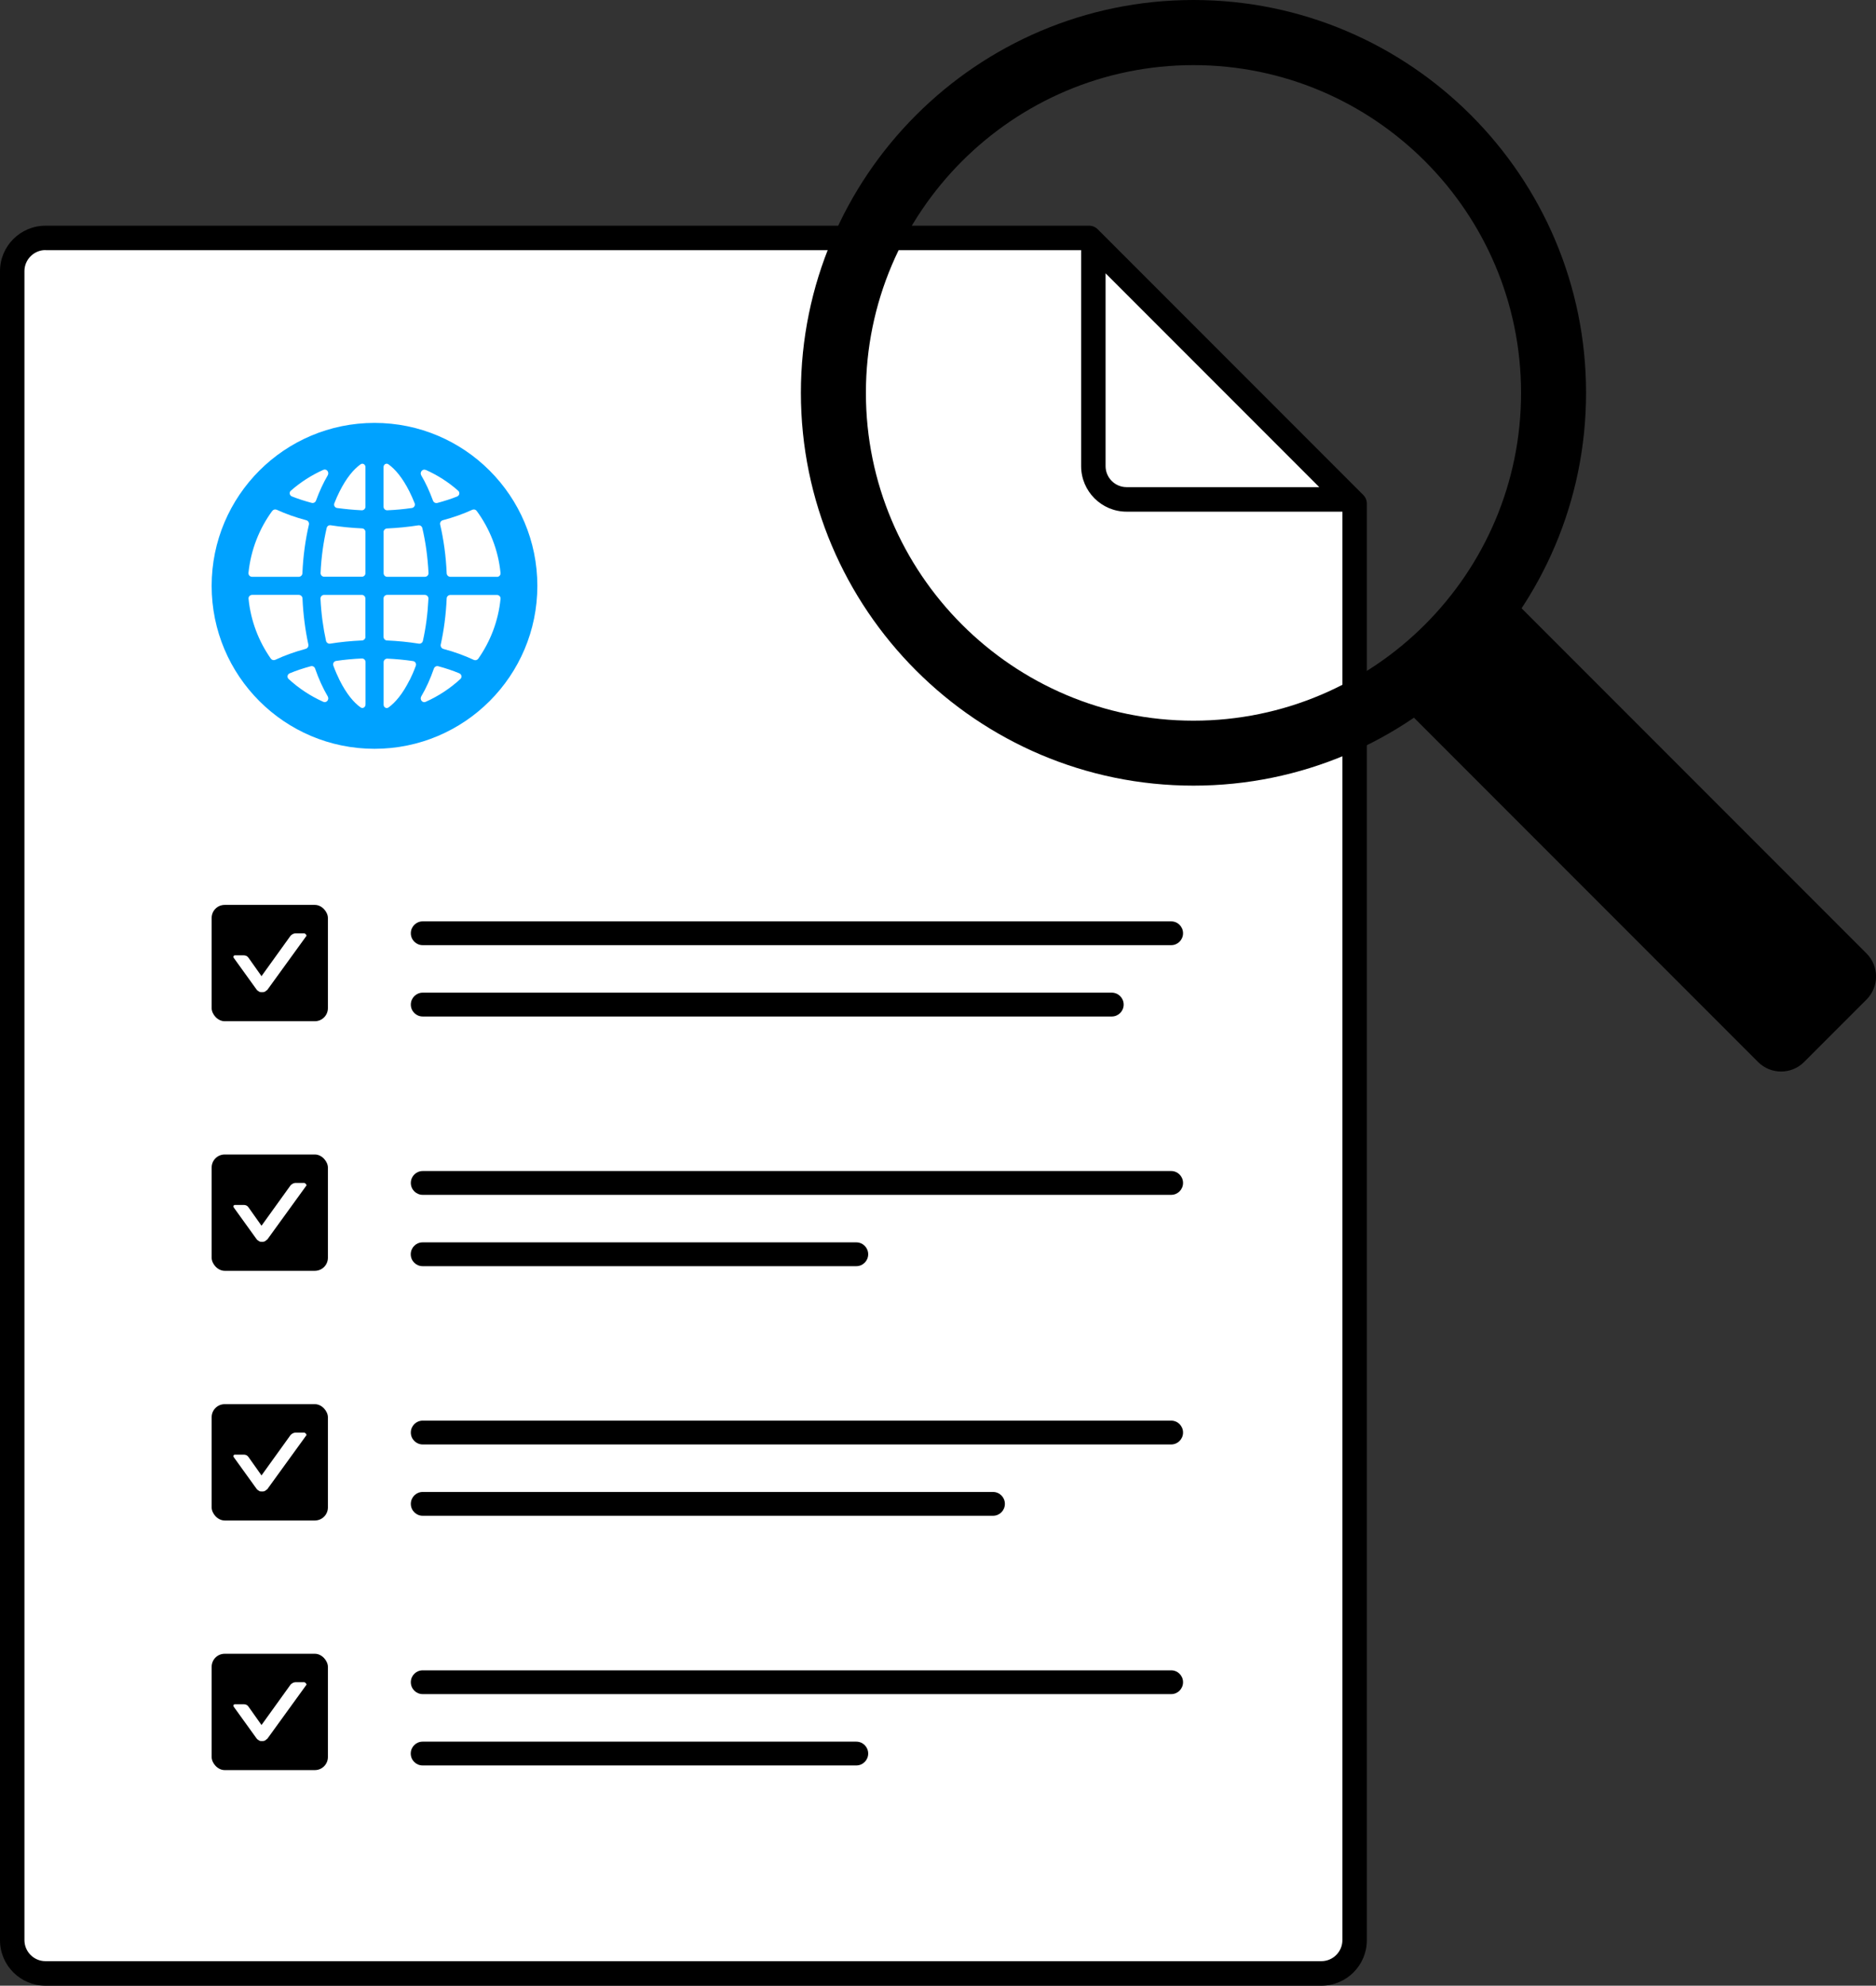
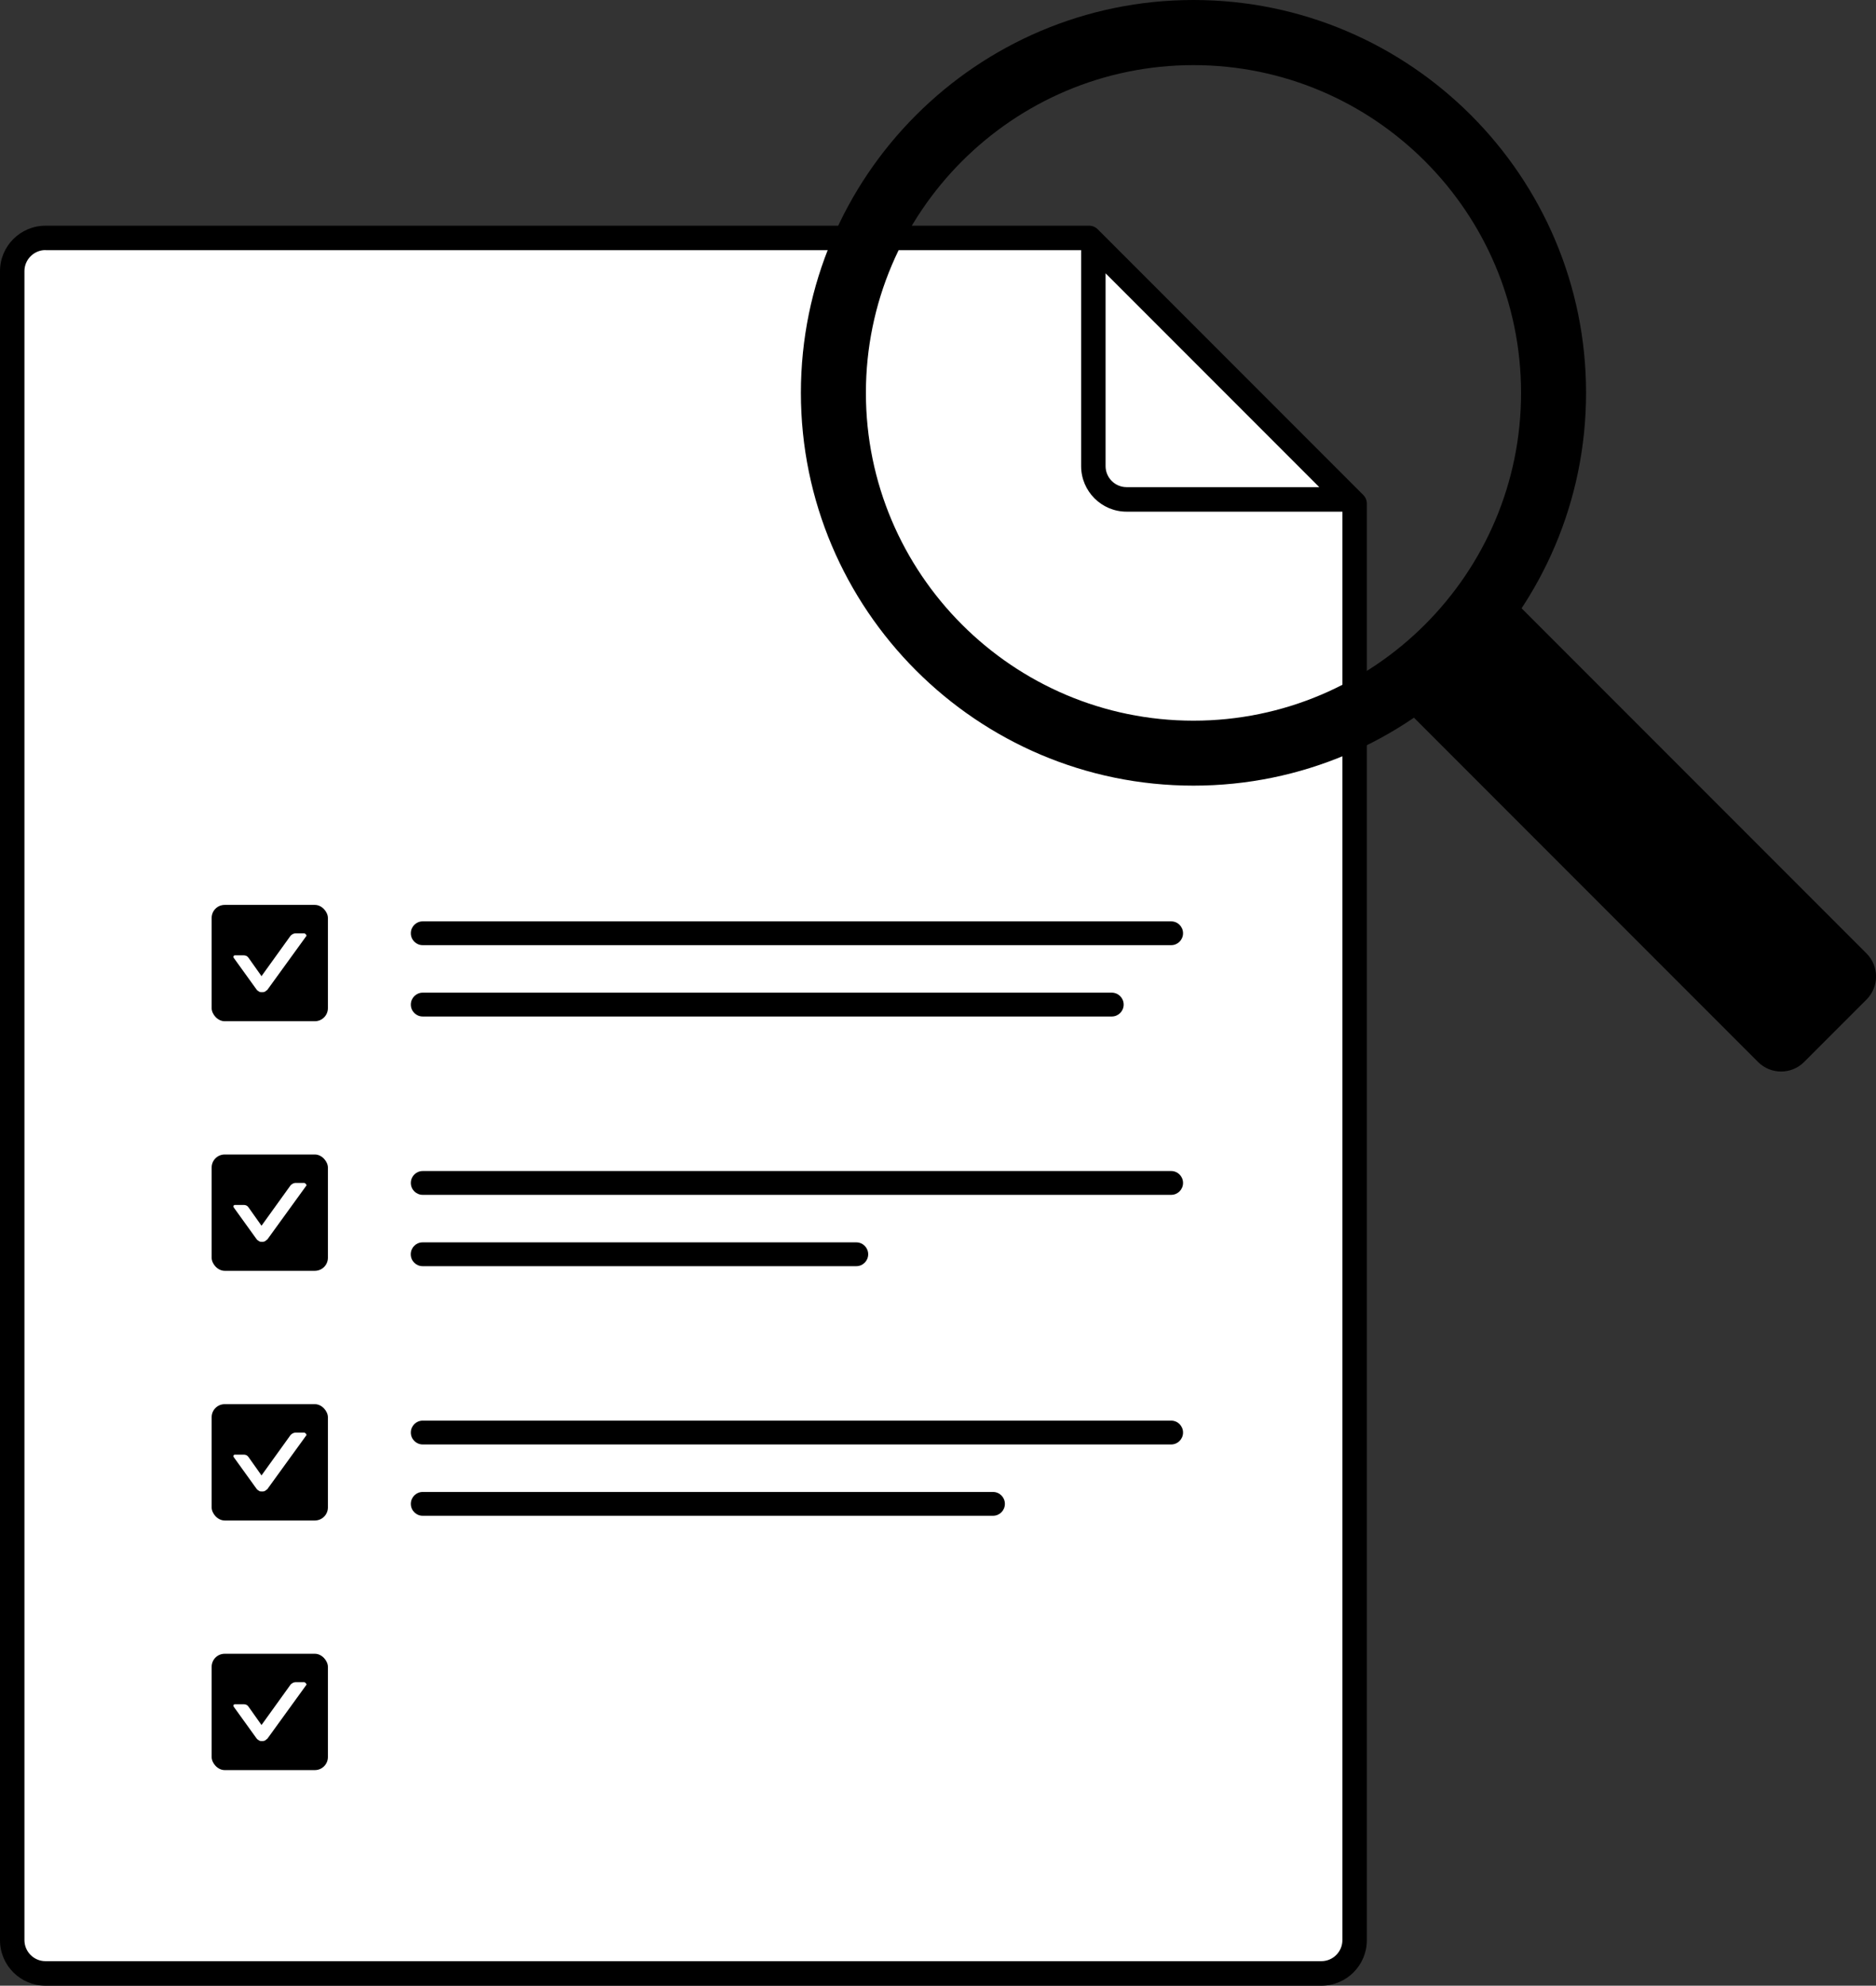
<svg xmlns="http://www.w3.org/2000/svg" id="Layer_2" viewBox="0 0 230.28 243.6">
  <rect x="0" y="0" width="230.28" height="243.6" fill="#333333" stroke="none" />
  <defs>
    <style>
      .cls-1 {
        fill: #00a2ff;
      }

      .cls-2 {
        fill: #fff;
      }
    </style>
  </defs>
  <g id="Layer_1-2" data-name="Layer_1">
    <g>
      <g>
        <path class="cls-2" d="M162.21,242.1H5.58c-2.26,0-4.08-1.83-4.08-4.08V33.27c0-2.26,1.83-4.08,4.08-4.08h128.11l32.59,32.59v176.24c0,2.26-1.83,4.08-4.08,4.08Z" />
        <path d="M162.21,243.6H5.58c-3.08,0-5.58-2.5-5.58-5.58V33.27c0-3.08,2.5-5.58,5.58-5.58h128.11c.4,0,.78.16,1.06.44l32.59,32.59c.28.28.44.66.44,1.06v176.24c0,3.08-2.5,5.58-5.58,5.58ZM5.58,30.68c-1.42,0-2.58,1.16-2.58,2.58v204.75c0,1.42,1.16,2.58,2.58,2.58h156.62c1.42,0,2.58-1.16,2.58-2.58V62.4l-31.71-31.71H5.58Z" />
      </g>
      <rect x="25.98" y="111.01" width="14.27" height="14.27" rx="1.6" ry="1.6" />
      <rect x="25.98" y="202.88" width="14.27" height="14.27" rx="1.6" ry="1.6" />
      <rect x="25.98" y="172.26" width="14.27" height="14.27" rx="1.6" ry="1.6" />
      <rect x="25.98" y="141.63" width="14.27" height="14.27" rx="1.6" ry="1.6" />
      <path d="M165.56,62.77h-27.27c-3.08,0-5.58-2.51-5.58-5.58v-27.27c0-.61.37-1.15.93-1.39.56-.23,1.21-.1,1.63.33l31.35,31.35c.43.43.56,1.07.33,1.63s-.78.93-1.39.93ZM135.71,33.53v23.65c0,1.43,1.16,2.58,2.58,2.58h23.65l-26.23-26.23Z" />
      <path d="M143.76,115.95H51.89c-.81,0-1.46-.65-1.46-1.46s.65-1.46,1.46-1.46h91.87c.81,0,1.46.65,1.46,1.46s-.65,1.46-1.46,1.46Z" />
      <path d="M136.47,124.7H51.89c-.81,0-1.46-.65-1.46-1.46s.65-1.46,1.46-1.46h84.58c.81,0,1.46.65,1.46,1.46s-.65,1.46-1.46,1.46Z" />
      <path d="M143.76,146.58H51.89c-.81,0-1.46-.65-1.46-1.46s.65-1.46,1.46-1.46h91.87c.81,0,1.46.65,1.46,1.46s-.65,1.46-1.46,1.46Z" />
      <path d="M105.11,155.33h-53.23c-.81,0-1.46-.65-1.46-1.46s.65-1.46,1.46-1.46h53.23c.81,0,1.46.65,1.46,1.46s-.65,1.46-1.46,1.46Z" />
      <path d="M143.76,177.2H51.89c-.81,0-1.46-.65-1.46-1.46s.65-1.46,1.46-1.46h91.87c.81,0,1.46.65,1.46,1.46s-.65,1.46-1.46,1.46Z" />
      <path d="M121.89,185.95H51.89c-.81,0-1.46-.65-1.46-1.46s.65-1.46,1.46-1.46h70c.81,0,1.46.65,1.46,1.46s-.65,1.46-1.46,1.46Z" />
-       <path d="M143.76,207.83H51.89c-.81,0-1.46-.65-1.46-1.46s.65-1.46,1.46-1.46h91.87c.81,0,1.46.65,1.46,1.46s-.65,1.46-1.46,1.46Z" />
-       <path d="M105.11,216.58h-53.23c-.81,0-1.46-.65-1.46-1.46s.65-1.46,1.46-1.46h53.23c.81,0,1.46.65,1.46,1.46s-.65,1.46-1.46,1.46Z" />
      <path class="cls-2" d="M37.34,114.5h-1.09c-.22,0-.44.15-.58.29l-3.57,4.96-1.6-2.26c-.15-.22-.36-.29-.58-.29h-1.09c-.15,0-.22.15-.15.29l2.84,3.94c.07.07.15.15.29.22.07.07.22.07.36.07s.22,0,.36-.07c.07-.07.22-.15.29-.22l4.81-6.64c0-.07-.15-.29-.29-.29Z" />
      <path class="cls-2" d="M37.34,145.12h-1.09c-.22,0-.44.15-.58.29l-3.57,4.96-1.6-2.26c-.15-.22-.36-.29-.58-.29h-1.09c-.15,0-.22.15-.15.29l2.84,3.94c.07.07.15.15.29.22.07.07.22.07.36.07s.22,0,.36-.07c.07-.07.22-.15.29-.22l4.81-6.64c0-.07-.15-.29-.29-.29Z" />
      <path class="cls-2" d="M37.34,175.75h-1.09c-.22,0-.44.15-.58.29l-3.57,4.96-1.6-2.26c-.15-.22-.36-.29-.58-.29h-1.09c-.15,0-.22.15-.15.29l2.84,3.94c.07.07.15.15.29.22.07.07.22.07.36.07s.22,0,.36-.07c.07-.07.22-.15.29-.22l4.81-6.64c0-.07-.15-.29-.29-.29Z" />
      <path class="cls-2" d="M37.34,206.37h-1.09c-.22,0-.44.15-.58.29l-3.57,4.96-1.6-2.26c-.15-.22-.36-.29-.58-.29h-1.09c-.15,0-.22.15-.15.29l2.84,3.94c.07.07.15.15.29.22.07.07.22.07.36.07s.22,0,.36-.07c.07-.07.22-.15.29-.22l4.81-6.64c0-.07-.15-.29-.29-.29Z" />
      <g>
        <path d="M194.42,67.33h12.75c1.68,0,3.04,1.36,3.04,3.04v62.22c0,2.21-1.79,4-4,4h-10.83c-2.21,0-4-1.79-4-4v-62.22c0-1.68,1.36-3.04,3.04-3.04Z" transform="translate(-13.28 171.85) rotate(-45)" />
        <path d="M146.5,96.38c-26.57,0-48.19-21.62-48.19-48.19S119.92,0,146.5,0s48.19,21.62,48.19,48.19-21.62,48.19-48.19,48.19ZM146.5,7.99c-22.17,0-40.21,18.04-40.21,40.21s18.04,40.21,40.21,40.21,40.21-18.04,40.21-40.21S168.67,7.99,146.5,7.99Z" />
      </g>
-       <path class="cls-1" d="M45.97,51.88c-11.04,0-19.99,8.95-19.99,19.99s8.95,19.99,19.99,19.99,19.99-8.95,19.99-19.99-8.95-19.99-19.99-19.99ZM35.7,60.2c1.18-1.04,2.53-1.91,3.99-2.56.4-.18.76.29.54.67-.54.92-1.02,1.96-1.44,3.1-.08.22-.31.34-.53.28-.87-.23-1.68-.49-2.43-.79-.3-.12-.36-.5-.13-.71ZM33.44,62.67c.12-.17.35-.22.54-.13,1.09.5,2.3.93,3.61,1.28.24.06.38.3.33.54-.43,1.84-.71,3.85-.8,5.97-.01.24-.21.43-.45.43h-5.73c-.26,0-.46-.22-.44-.48.29-2.83,1.33-5.44,2.93-7.62ZM33.25,80.81c-1.49-2.12-2.47-4.63-2.74-7.35-.03-.26.18-.48.44-.48h5.73c.24,0,.44.19.45.43.09,2,.34,3.9.72,5.65.05.24-.09.47-.33.54-1.36.37-2.61.82-3.72,1.34-.19.09-.43.04-.55-.14ZM39.69,86.1c-1.57-.7-3.01-1.65-4.26-2.8-.23-.21-.16-.58.13-.7.79-.33,1.66-.62,2.59-.87.23-.06.46.07.53.29.44,1.27.96,2.41,1.55,3.41.22.37-.14.84-.54.67ZM44.86,86.44c0,.33-.34.53-.6.34-.83-.59-1.73-1.65-2.58-3.35-.27-.55-.53-1.14-.76-1.77-.1-.26.07-.54.34-.58,1.01-.15,2.06-.25,3.15-.3.25-.01.46.19.46.44v5.21ZM44.86,78.12c0,.24-.19.44-.43.45-1.35.06-2.66.19-3.9.39-.23.04-.45-.11-.51-.34-.35-1.59-.59-3.33-.68-5.18-.01-.25.19-.46.44-.46h4.63c.25,0,.44.2.44.44v4.7ZM44.86,70.31c0,.25-.2.44-.44.44h-4.63c-.25,0-.45-.21-.44-.46.09-1.98.36-3.84.75-5.52.05-.23.27-.37.5-.33,1.22.19,2.51.32,3.83.38.24,0,.43.21.43.45v5.04ZM44.86,62.16c0,.25-.21.45-.46.44-1.04-.05-2.05-.15-3.02-.28-.28-.04-.44-.32-.34-.58.2-.51.41-.99.64-1.44.85-1.7,1.75-2.75,2.58-3.34.27-.19.6.02.6.34v4.87ZM52.25,57.64c1.46.65,2.81,1.51,3.99,2.56.24.21.17.59-.13.71-.75.3-1.57.56-2.43.79-.22.06-.45-.07-.53-.28-.42-1.14-.9-2.19-1.44-3.1-.22-.37.14-.84.54-.67ZM47.08,57.3c0-.33.34-.53.6-.34.83.59,1.73,1.65,2.58,3.34.22.45.44.93.64,1.44.1.26-.07.54-.34.58-.97.14-1.98.24-3.02.28-.25.01-.46-.19-.46-.44v-4.87ZM47.08,65.28c0-.24.19-.44.43-.45,1.32-.06,2.6-.19,3.83-.38.23-.04.45.11.5.33.4,1.68.66,3.54.76,5.52.01.25-.19.46-.44.46h-4.63c-.25,0-.44-.2-.44-.44v-5.04ZM50.27,83.44c-.85,1.7-1.75,2.75-2.58,3.35-.27.19-.6-.02-.6-.34v-5.21c0-.25.21-.45.46-.44,1.09.05,2.14.15,3.15.3.27.04.44.32.34.58-.23.63-.49,1.23-.76,1.77ZM47.51,78.57c-.24,0-.43-.21-.43-.45v-4.7c0-.25.2-.44.44-.44h4.63c.25,0,.45.21.44.46-.09,1.85-.32,3.59-.68,5.18-.05.23-.27.38-.51.34-1.25-.2-2.55-.33-3.9-.39ZM56.51,83.3c-1.25,1.15-2.69,2.1-4.26,2.8-.4.18-.76-.29-.54-.67.59-1,1.11-2.14,1.55-3.41.08-.22.31-.35.53-.29.93.25,1.8.54,2.59.87.29.12.36.49.13.7ZM58.7,80.81c-.12.18-.36.23-.55.14-1.11-.52-2.36-.98-3.72-1.34-.23-.06-.38-.3-.33-.54.39-1.75.64-3.66.73-5.65,0-.24.21-.43.45-.43h5.73c.26,0,.46.22.43.48-.27,2.72-1.25,5.23-2.74,7.35ZM61.01,70.76h-5.73c-.24,0-.44-.19-.45-.43-.09-2.12-.37-4.13-.8-5.97-.06-.24.09-.48.33-.54,1.31-.35,2.52-.78,3.61-1.28.19-.09.42-.03.54.13,1.6,2.18,2.65,4.78,2.93,7.62.03.26-.18.48-.43.48Z" />
    </g>
  </g>
</svg>